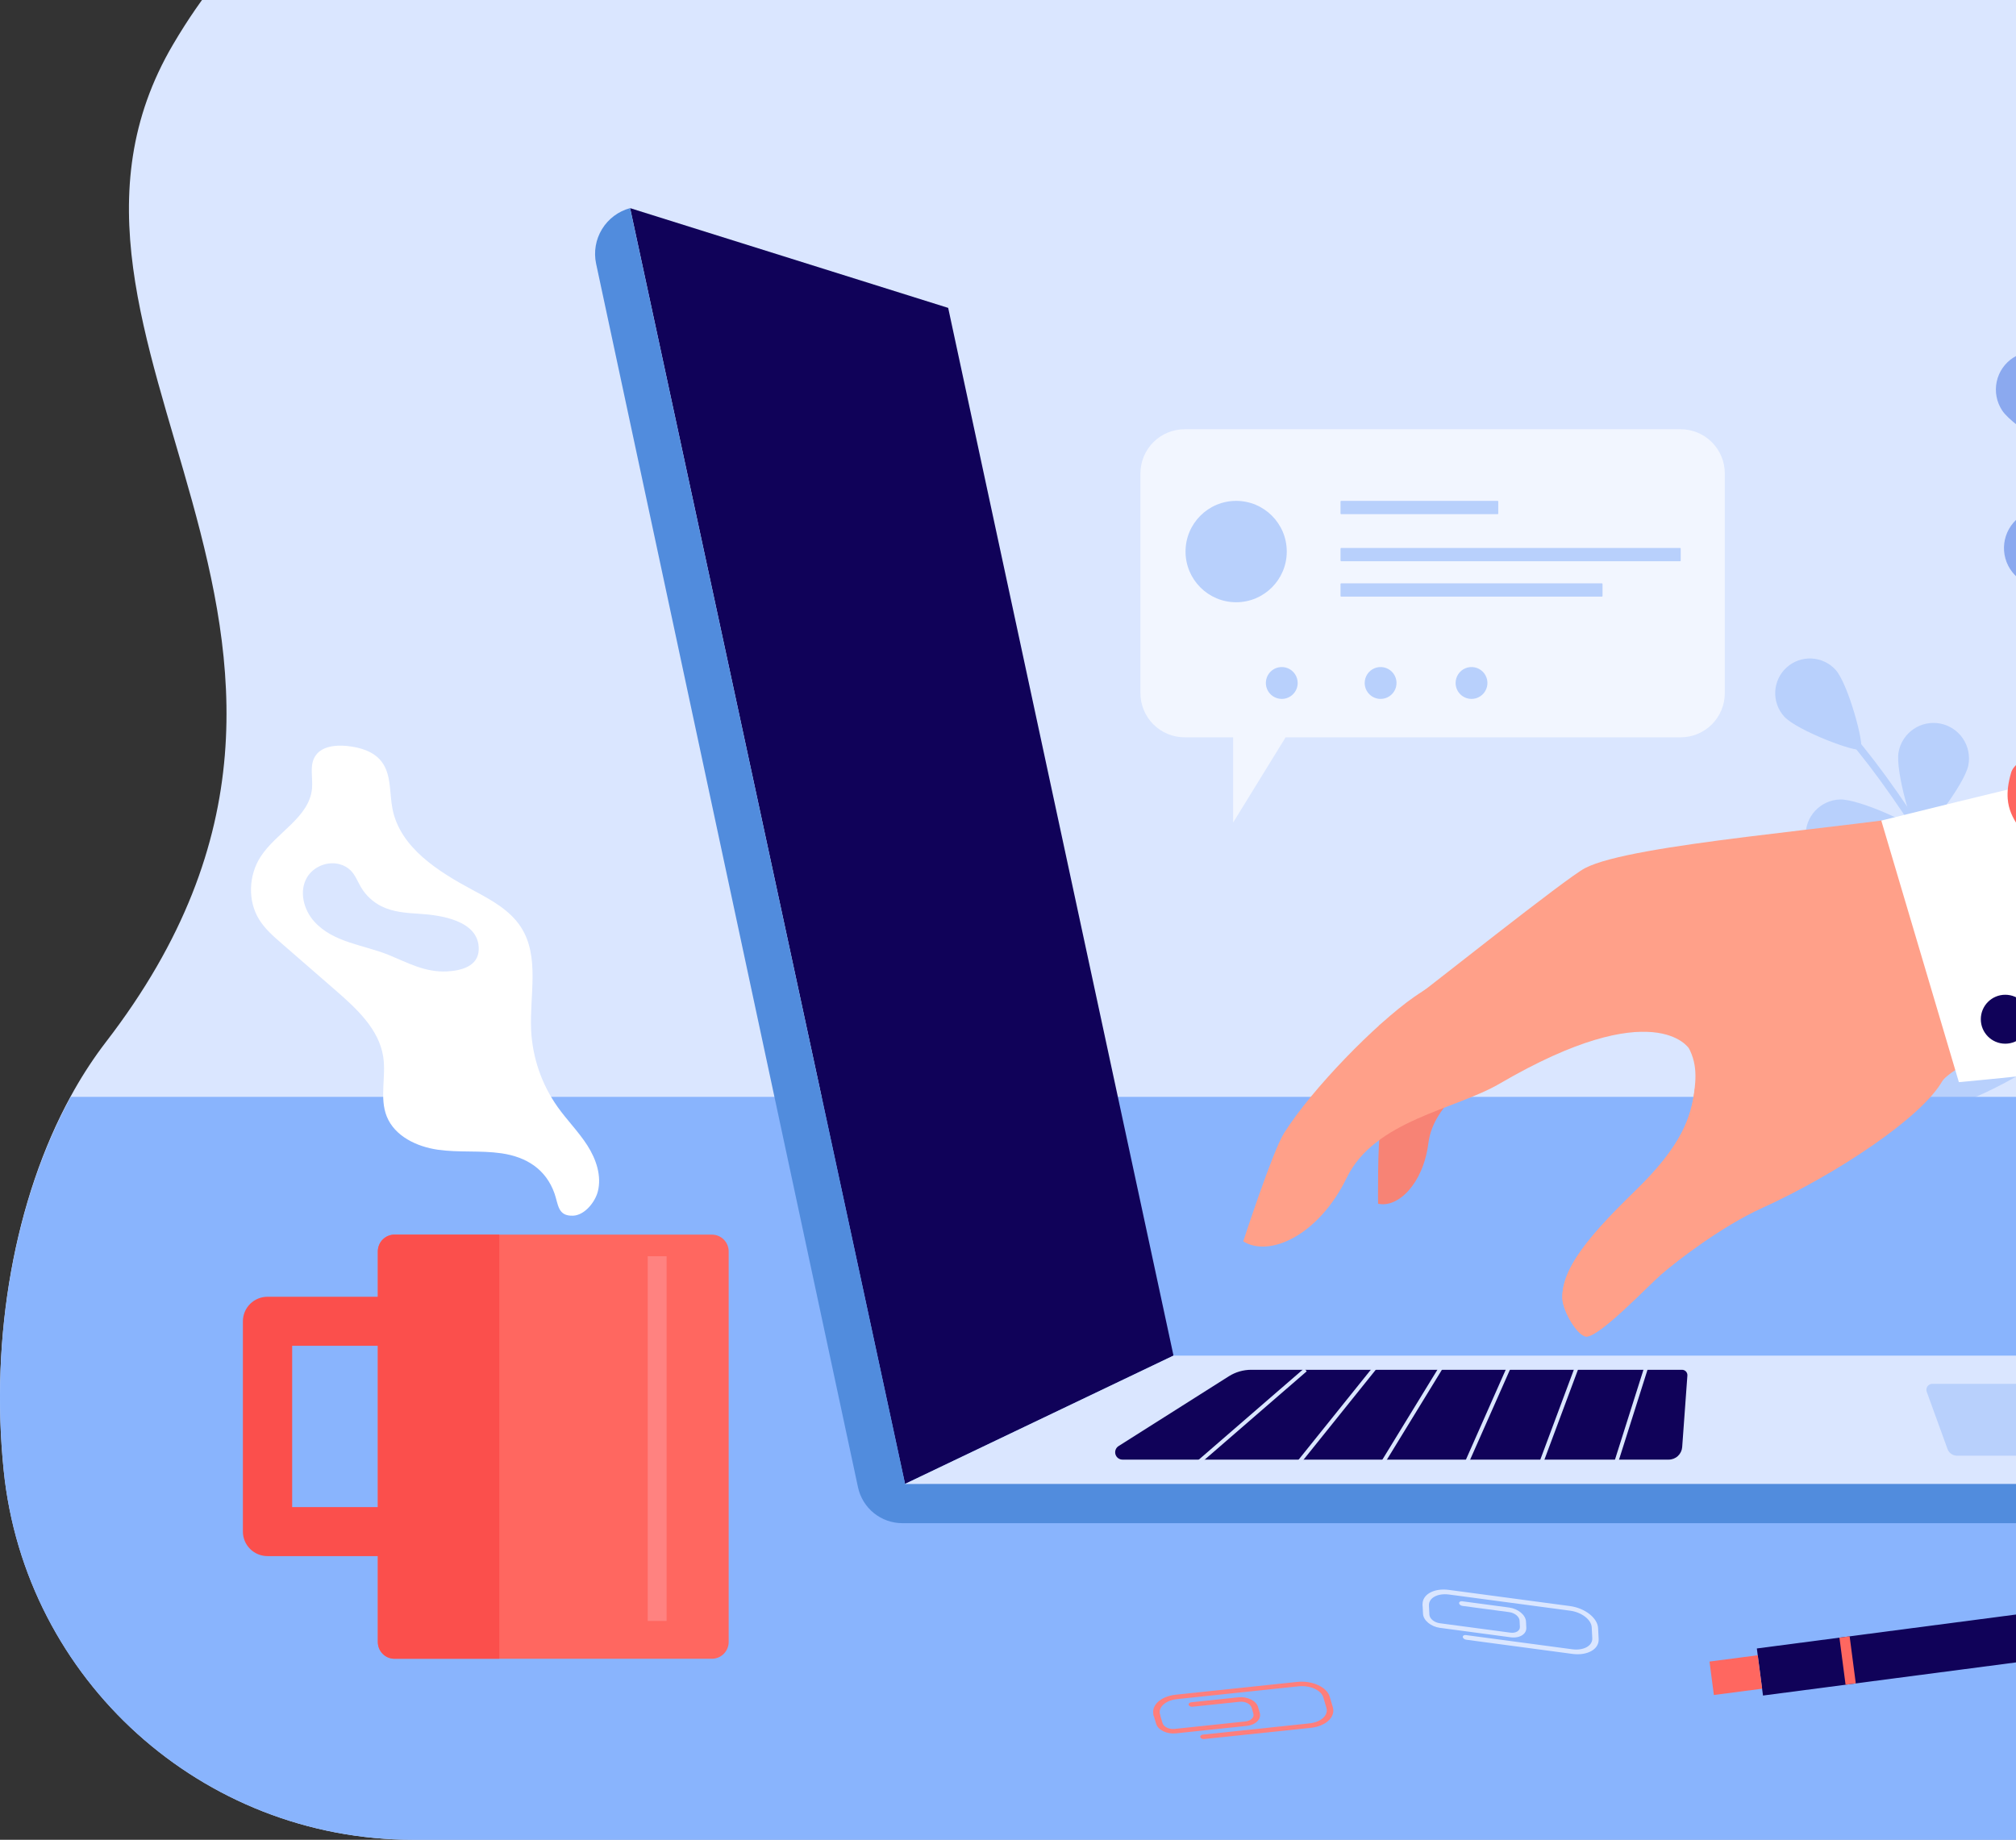
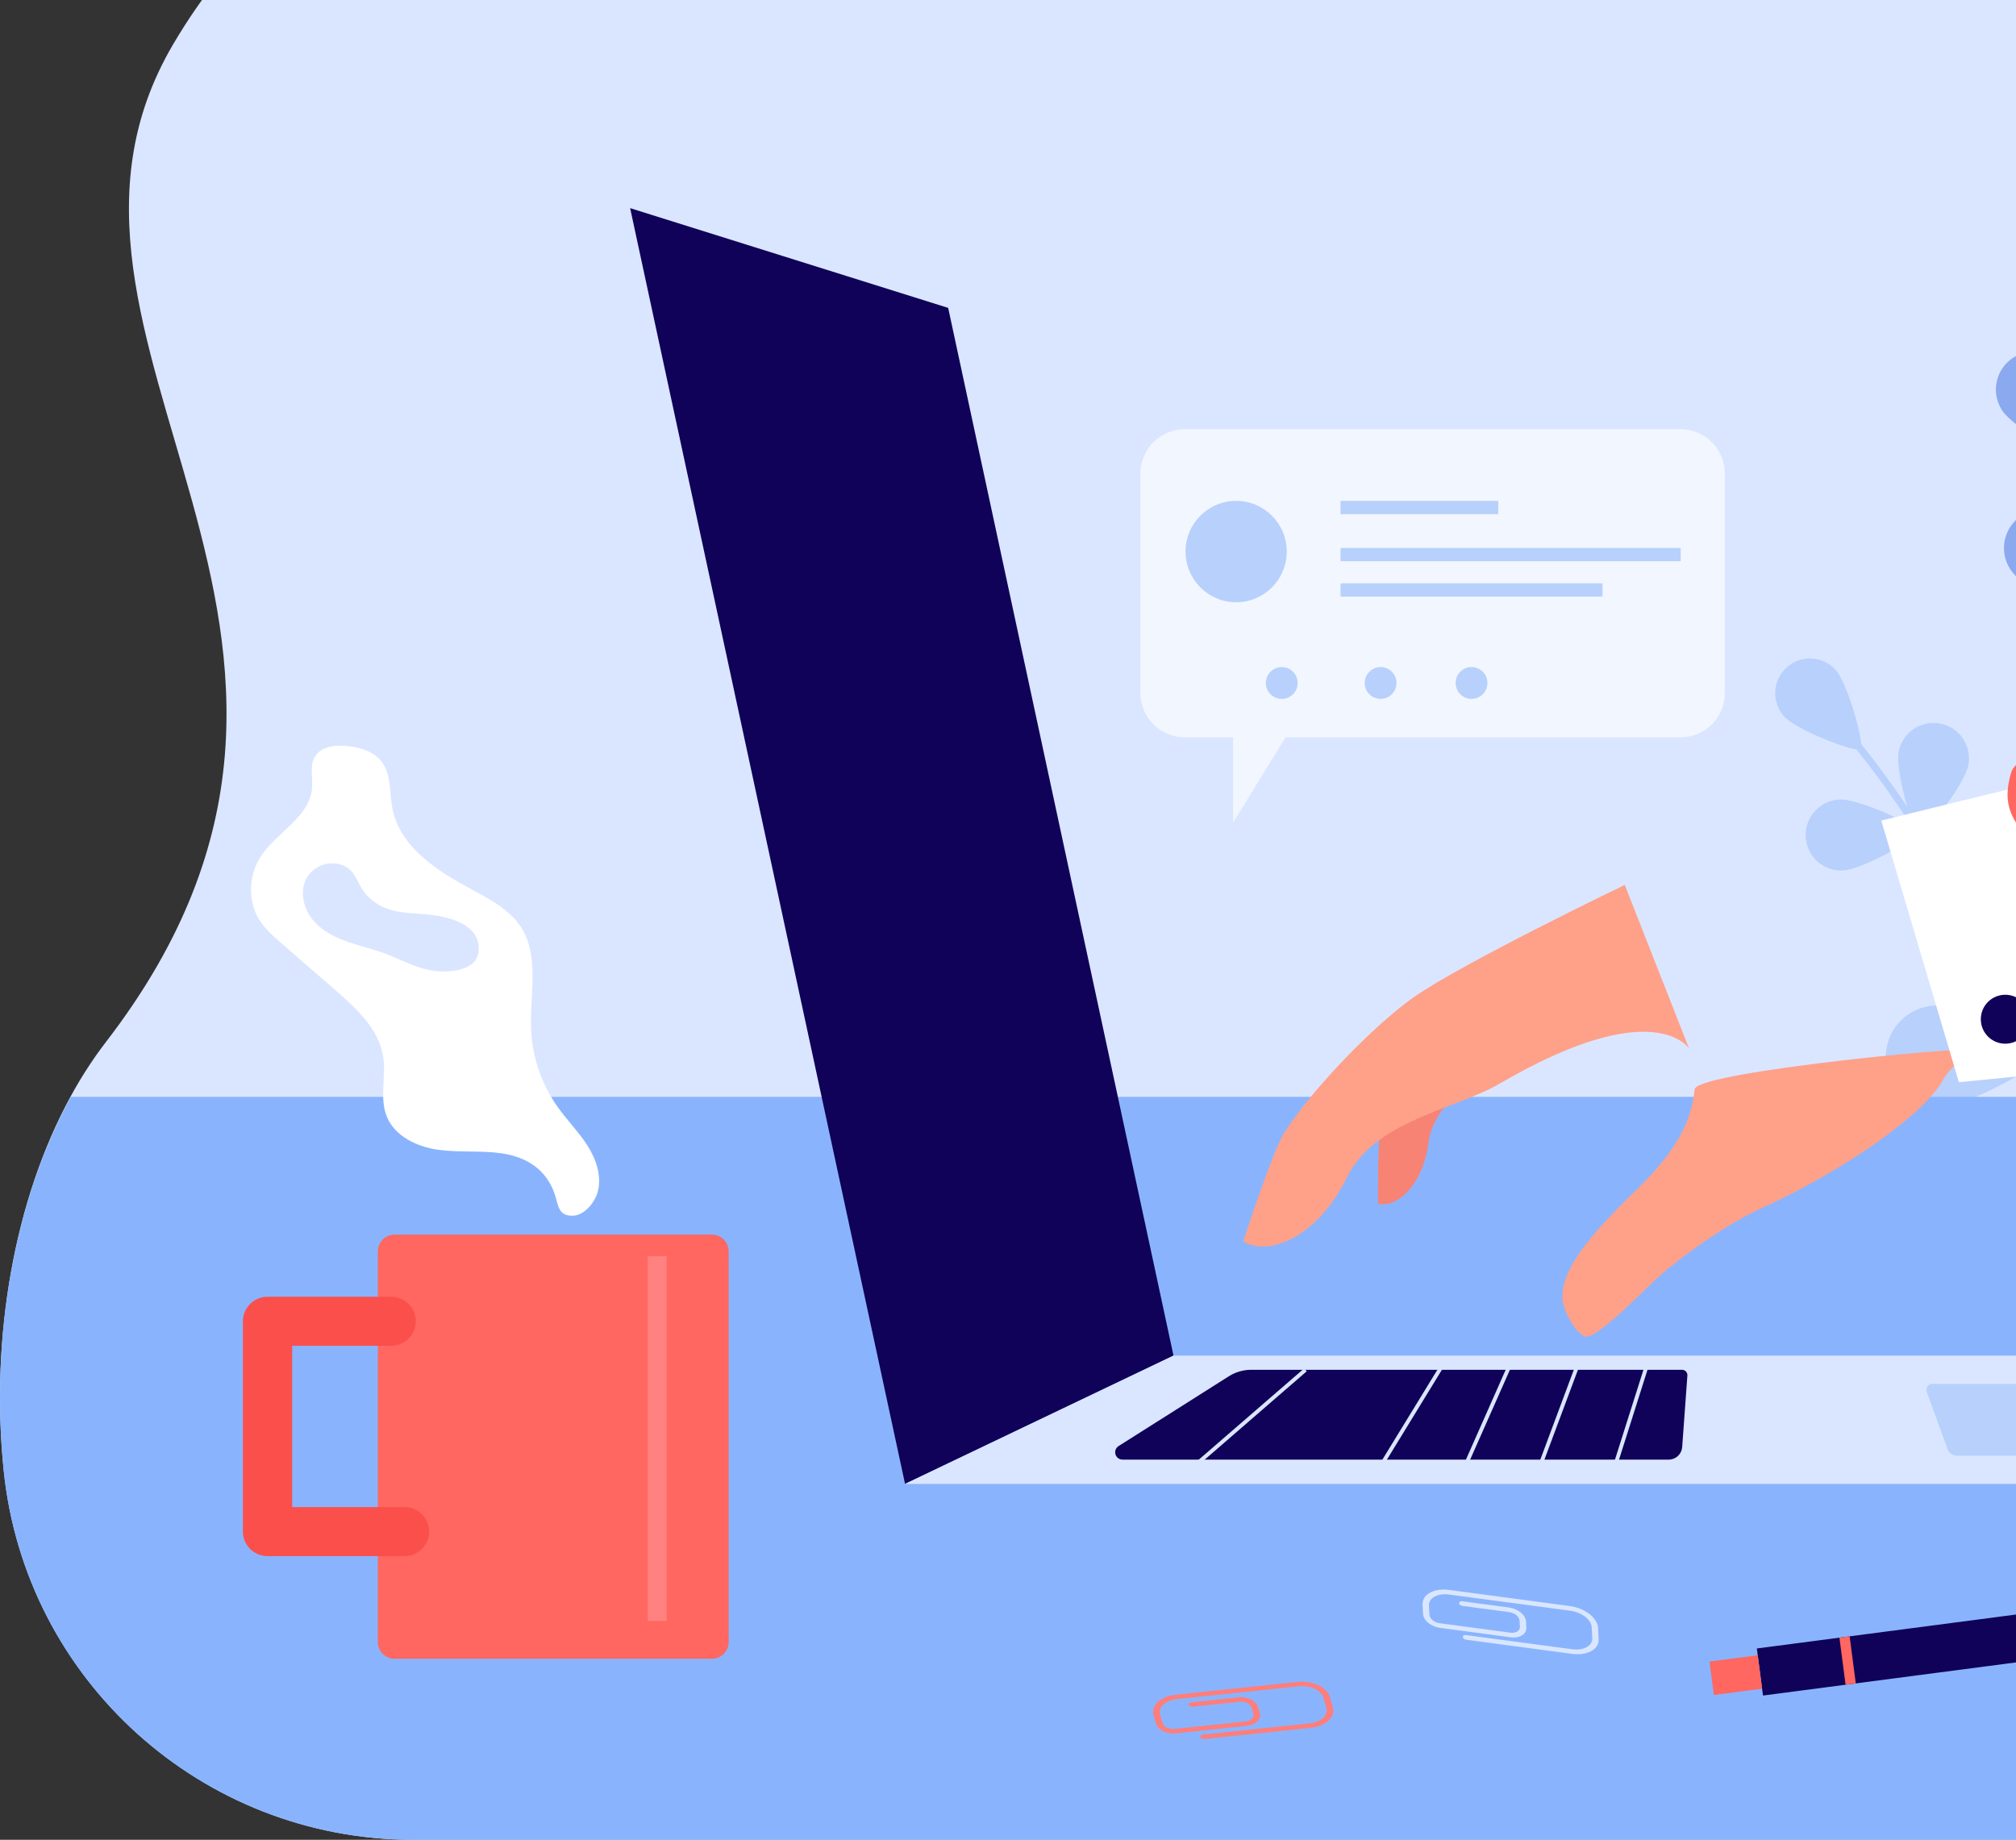
<svg xmlns="http://www.w3.org/2000/svg" width="607" height="554" viewBox="0 0 607 554" fill="none">
  <rect x="0" y="0" width="607" height="554" fill="#333333" stroke="none" />
  <g clip-path="url(#clip0_97_1046)">
    <path d="M1123.57 477.599C1109.02 523.171 1066.58 554 1018.79 554H124.402C60.9 554 7.525 505.939 1.107 442.67C-2.992 402.401 4.413 360.947 21.339 330.044C24.096 324.975 27.196 320.102 30.62 315.458C31.03 314.901 31.455 314.343 31.875 313.795C126.825 190.599 -0.554 102.865 52.118 13.37C122.575 -106.344 223.083 18.212 379.658 -106.08C510.232 -209.745 615.703 -218.794 676.312 -179.238C678.095 -178.079 679.859 -176.895 681.622 -175.692C718.311 -150.747 752.304 -117.427 796.618 -95.431C798.401 -94.556 800.189 -93.685 801.991 -92.834C832.067 -78.826 866.958 -75.054 910.481 -72.682C1057.77 -64.66 1096.85 -10.549 1101.13 55.899C1105.38 121.638 1075.58 199.438 1082.88 256.612C1084.65 270.537 1088.63 283.245 1095.83 294.274C1100.31 301.118 1104.42 308.198 1108.14 315.483C1110.61 320.306 1112.88 325.168 1114.95 330.069C1136.34 380.449 1137.46 434.067 1123.57 477.599Z" fill="#DAE6FF" />
    <path d="M700.132 502.09C700.203 502.076 700.273 502.055 700.34 502.029C700.599 501.918 700.803 501.709 700.91 501.448C701.017 501.187 701.017 500.894 700.91 500.633C641.711 358.741 590.932 259.502 557.962 221.192C557.245 220.342 556.7 219.728 556.489 219.398C556.323 219.181 556.082 219.035 555.814 218.989C555.546 218.944 555.27 219.002 555.043 219.151C554.815 219.301 554.653 219.532 554.589 219.797C554.525 220.062 554.563 220.341 554.696 220.579C554.983 221.006 555.489 221.594 556.331 222.571C589.161 260.711 639.805 359.75 698.939 501.441C699.033 501.67 699.203 501.86 699.42 501.978C699.638 502.097 699.889 502.136 700.132 502.09Z" fill="#B8D0FC" />
    <path d="M537.181 215.747C541.059 220.026 559.044 226.749 560.259 225.643C561.474 224.538 556.539 205.959 552.658 201.677C550.791 199.636 548.193 198.419 545.432 198.291C542.671 198.164 539.973 199.137 537.926 200.997C535.88 202.858 534.653 205.454 534.513 208.218C534.374 210.982 535.333 213.689 537.181 215.747Z" fill="#B8D0FC" />
    <path d="M571.657 226.393C570.553 232.201 576.141 251.056 577.796 251.372C579.452 251.688 591.559 236.203 592.663 230.395C592.926 229.014 592.914 227.595 592.628 226.218C592.343 224.841 591.79 223.534 591 222.371C590.21 221.209 589.199 220.214 588.026 219.442C586.852 218.671 585.538 218.138 584.158 217.876C582.779 217.613 581.361 217.625 579.987 217.911C578.612 218.196 577.307 218.751 576.146 219.542C574.985 220.332 573.991 221.345 573.221 222.52C572.451 223.696 571.919 225.012 571.657 226.393Z" fill="#B8D0FC" />
    <path d="M554.772 262.144C560.671 261.914 577.753 252.215 577.689 250.528C577.624 248.841 559.833 240.514 553.933 240.744C552.53 240.799 551.152 241.13 549.877 241.719C548.601 242.308 547.454 243.142 546.501 244.175C545.548 245.207 544.807 246.418 544.321 247.737C543.835 249.056 543.613 250.458 543.668 251.864C543.723 253.269 544.054 254.649 544.642 255.926C545.23 257.203 546.063 258.352 547.094 259.307C548.125 260.261 549.334 261.003 550.651 261.49C551.969 261.977 553.369 262.199 554.772 262.144Z" fill="#B8D0FC" />
    <path d="M597.348 374.839C607.236 375.521 637.49 362.435 637.691 359.606C637.891 356.778 609.706 339.66 599.817 338.978C597.466 338.816 595.106 339.119 592.872 339.87C590.637 340.621 588.573 341.805 586.795 343.355C585.018 344.906 583.563 346.791 582.514 348.904C581.464 351.018 580.84 353.317 580.678 355.672C580.516 358.027 580.819 360.39 581.569 362.628C582.319 364.866 583.501 366.933 585.049 368.713C586.597 370.493 588.48 371.95 590.59 373.001C592.7 374.052 594.997 374.677 597.348 374.839Z" fill="#B8D0FC" />
    <path d="M611.247 426.781C623.369 426.365 658.557 406.62 658.439 403.156C658.321 399.692 621.881 382.402 609.742 382.819C603.967 383.083 598.528 385.618 594.607 389.872C590.685 394.127 588.597 399.759 588.795 405.545C588.993 411.332 591.462 416.807 595.665 420.783C599.868 424.758 605.467 426.914 611.247 426.781Z" fill="#B8D0FC" />
    <path d="M590.291 255.004C589.169 260.909 594.846 280.062 596.531 280.385C598.216 280.708 610.509 264.976 611.634 259.071C611.913 257.663 611.911 256.213 611.627 254.806C611.344 253.399 610.785 252.061 609.983 250.871C609.182 249.681 608.152 248.662 606.955 247.872C605.758 247.082 604.417 246.537 603.009 246.269C601.6 246 600.153 246.014 598.75 246.308C597.347 246.603 596.016 247.172 594.834 247.984C593.651 248.797 592.641 249.835 591.862 251.04C591.082 252.245 590.548 253.592 590.291 255.004Z" fill="#B8D0FC" />
-     <path d="M573.947 291.612C579.944 291.379 597.298 281.526 597.244 279.81C597.19 278.095 579.101 269.635 573.109 269.871C571.673 269.912 570.259 270.237 568.949 270.829C567.639 271.42 566.46 272.266 565.479 273.317C564.498 274.368 563.734 275.603 563.233 276.951C562.732 278.3 562.503 279.734 562.559 281.172C562.615 282.61 562.956 284.022 563.56 285.327C564.165 286.632 565.023 287.804 566.083 288.775C567.143 289.746 568.385 290.497 569.737 290.984C571.088 291.471 572.523 291.684 573.958 291.612H573.947Z" fill="#B8D0FC" />
    <path d="M583.843 333.676C592.359 333.343 617.017 319.344 616.92 316.91C616.824 314.477 591.151 302.452 582.631 302.786C580.606 302.866 578.616 303.344 576.776 304.194C574.935 305.044 573.279 306.248 571.903 307.739C570.528 309.229 569.458 310.977 568.757 312.881C568.055 314.785 567.735 316.81 567.815 318.838C567.894 320.866 568.372 322.859 569.22 324.702C570.069 326.546 571.272 328.204 572.76 329.582C574.248 330.959 575.993 332.03 577.895 332.733C579.796 333.435 581.817 333.756 583.843 333.676Z" fill="#B8D0FC" />
    <g opacity="0.8">
      <path opacity="0.8" d="M602.825 123.586C606.248 128.877 624.43 139.279 625.939 138.303C627.448 137.326 625.383 116.458 621.957 111.167C621.148 109.897 620.096 108.799 618.862 107.938C617.627 107.077 616.235 106.469 614.765 106.149C613.295 105.829 611.776 105.804 610.296 106.074C608.816 106.345 607.404 106.906 606.142 107.726C604.88 108.546 603.792 109.607 602.941 110.85C602.09 112.093 601.494 113.492 601.185 114.966C600.877 116.441 600.863 117.962 601.145 119.442C601.426 120.922 601.997 122.332 602.825 123.59V123.586Z" fill="#5E86E6" />
      <path opacity="0.8" d="M613.624 176.634C620.018 177.423 640.114 169.99 640.336 168.163C640.558 166.336 622.871 154.236 616.477 153.446C614.957 153.258 613.415 153.371 611.938 153.779C610.462 154.188 609.08 154.883 607.872 155.826C606.664 156.769 605.654 157.941 604.898 159.276C604.142 160.61 603.657 162.08 603.468 163.602C603.28 165.125 603.393 166.669 603.801 168.148C604.209 169.626 604.903 171.01 605.845 172.22C606.786 173.429 607.957 174.442 609.289 175.198C610.621 175.955 612.089 176.442 613.61 176.63L613.624 176.634Z" fill="#5E86E6" />
    </g>
    <path d="M1123.57 477.681C1109.02 523.204 1066.58 554 1018.8 554H124.402C60.901 554 7.525 505.99 1.107 442.79C-2.992 402.563 4.413 361.155 21.339 330.285H1114.93C1136.34 380.635 1137.46 434.195 1123.57 477.681Z" fill="#89B4FD" />
    <g opacity="0.8">
      <path opacity="0.8" d="M506.032 129.257H356.668C354.921 129.257 353.191 129.602 351.577 130.272C349.963 130.942 348.497 131.924 347.262 133.161C346.027 134.399 345.048 135.868 344.38 137.485C343.713 139.102 343.37 140.835 343.371 142.585V208.712C343.372 212.243 344.773 215.629 347.267 218.126C349.761 220.622 353.142 222.025 356.668 222.025H371.284V247.696L387.083 222.025H506.032C509.557 222.024 512.938 220.621 515.431 218.125C517.924 215.628 519.324 212.242 519.325 208.712V142.585C519.327 140.835 518.984 139.103 518.317 137.486C517.649 135.87 516.67 134.4 515.436 133.163C514.201 131.925 512.735 130.943 511.122 130.273C509.508 129.603 507.779 129.258 506.032 129.257Z" fill="white" />
    </g>
    <path d="M372.195 181.35C380.611 181.35 387.434 174.517 387.434 166.088C387.434 157.659 380.611 150.826 372.195 150.826C363.778 150.826 356.955 157.659 356.955 166.088C356.955 174.517 363.778 181.35 372.195 181.35Z" fill="#B8D0FC" />
    <path d="M450.934 150.829H403.806C403.704 150.829 403.62 150.913 403.62 151.016V154.641C403.62 154.744 403.704 154.828 403.806 154.828H450.934C451.037 154.828 451.12 154.744 451.12 154.641V151.016C451.12 150.913 451.037 150.829 450.934 150.829Z" fill="#B8D0FC" />
    <path d="M505.86 165H403.806C403.704 165 403.62 165.084 403.62 165.187V168.812C403.62 168.915 403.704 168.999 403.806 168.999H505.86C505.963 168.999 506.047 168.915 506.047 168.812V165.187C506.047 165.084 505.963 165 505.86 165Z" fill="#B8D0FC" />
    <path d="M482.32 175.665H403.806C403.704 175.665 403.62 175.748 403.62 175.851V179.476C403.62 179.58 403.704 179.663 403.806 179.663H482.32C482.423 179.663 482.506 179.58 482.506 179.476V175.851C482.506 175.748 482.423 175.665 482.32 175.665Z" fill="#B8D0FC" />
    <path d="M390.721 205.661C390.721 204.712 390.44 203.784 389.913 202.995C389.387 202.206 388.638 201.591 387.762 201.227C386.887 200.864 385.923 200.769 384.994 200.954C384.064 201.139 383.21 201.597 382.54 202.268C381.87 202.939 381.414 203.794 381.229 204.725C381.044 205.656 381.139 206.621 381.501 207.498C381.864 208.374 382.478 209.124 383.266 209.651C384.054 210.179 384.981 210.46 385.929 210.46C387.2 210.46 388.418 209.954 389.317 209.054C390.216 208.154 390.721 206.934 390.721 205.661Z" fill="#B8D0FC" />
    <path d="M415.67 210.46C416.618 210.464 417.546 210.185 418.337 209.66C419.127 209.135 419.744 208.387 420.11 207.51C420.475 206.633 420.572 205.668 420.39 204.736C420.207 203.804 419.752 202.947 419.082 202.274C418.413 201.601 417.559 201.142 416.629 200.956C415.699 200.769 414.734 200.863 413.858 201.226C412.981 201.588 412.232 202.203 411.704 202.993C411.177 203.783 410.896 204.711 410.896 205.661C410.896 206.93 411.399 208.148 412.294 209.047C413.188 209.946 414.402 210.454 415.67 210.46Z" fill="#B8D0FC" />
    <path d="M443.063 210.46C444.011 210.46 444.938 210.179 445.726 209.651C446.514 209.124 447.128 208.374 447.491 207.498C447.853 206.621 447.948 205.656 447.763 204.725C447.578 203.794 447.122 202.939 446.452 202.268C445.782 201.597 444.928 201.139 443.998 200.954C443.069 200.769 442.105 200.864 441.23 201.227C440.354 201.591 439.606 202.206 439.079 202.995C438.553 203.784 438.271 204.712 438.271 205.661C438.272 206.934 438.778 208.154 439.676 209.053C440.575 209.953 441.793 210.459 443.063 210.46Z" fill="#B8D0FC" />
    <path d="M285.488 92.714L189.725 62.674L272.503 446.842L353.332 408.21L285.488 92.714Z" fill="#100259" />
-     <path d="M272.503 446.842L189.711 62.674C186.189 63.62 183.165 65.884 181.262 68.999C179.359 72.113 178.723 75.841 179.485 79.412L258.335 447.851C258.991 450.912 260.675 453.655 263.106 455.623C265.536 457.591 268.567 458.665 271.693 458.666H682.747C684.743 458.666 686.657 457.872 688.069 456.458C689.48 455.045 690.273 453.127 690.273 451.128V442.216L272.503 446.842Z" fill="#518CDD" />
    <path d="M272.503 446.843H685.969C686.786 446.837 687.585 446.599 688.272 446.155C688.958 445.711 689.505 445.081 689.847 444.337C690.188 443.594 690.312 442.768 690.202 441.957C690.092 441.146 689.754 440.383 689.227 439.757L664.812 411.157C664.021 410.232 663.041 409.49 661.937 408.981C660.833 408.471 659.633 408.207 658.418 408.206H353.332L272.503 446.843Z" fill="#DAE6FF" />
    <path d="M369.994 414.427L336.791 435.45C336.388 435.706 336.078 436.087 335.909 436.534C335.74 436.982 335.721 437.472 335.854 437.931C335.987 438.391 336.265 438.795 336.646 439.083C337.028 439.37 337.492 439.526 337.97 439.527H502.434C503.462 439.527 504.452 439.138 505.204 438.436C505.957 437.735 506.417 436.775 506.491 435.748L508.057 414.211C508.073 413.99 508.044 413.767 507.97 413.558C507.897 413.348 507.781 413.156 507.63 412.993C507.479 412.831 507.296 412.701 507.093 412.612C506.889 412.523 506.67 412.478 506.448 412.478H376.75C374.359 412.475 372.017 413.151 369.994 414.427Z" fill="#100259" />
    <path d="M632.54 416.702H581.836C581.544 416.698 581.255 416.765 580.995 416.899C580.734 417.032 580.51 417.227 580.343 417.466C580.175 417.706 580.068 417.983 580.032 418.273C579.995 418.564 580.03 418.859 580.134 419.132L586.381 436.34C586.595 436.929 586.985 437.438 587.498 437.797C588.011 438.156 588.622 438.348 589.248 438.347H641.218C641.754 438.347 642.282 438.204 642.746 437.935C643.21 437.665 643.595 437.276 643.861 436.81C644.127 436.343 644.265 435.813 644.261 435.276C644.257 434.738 644.111 434.211 643.838 433.749L634.411 417.769C634.219 417.444 633.945 417.174 633.617 416.988C633.289 416.801 632.918 416.702 632.54 416.702Z" fill="#B8D0FC" />
    <path d="M528.971 496.393L530.822 510.569L759.9 480.569L758.049 466.393L528.971 496.393Z" fill="#100259" />
    <path d="M514.716 500.339L516.031 510.411L530.559 508.508L529.244 498.436L514.716 500.339Z" fill="#FF6760" />
    <path d="M553.835 493.133L555.686 507.309L558.76 506.906L556.909 492.73L553.835 493.133Z" fill="#FF6760" />
    <path d="M78.01 276.863C79.758 279.696 82.303 281.923 84.821 284.108L101.075 298.242C107.392 303.736 114.115 309.939 115.384 318.214C116.304 324.19 114.2 330.591 116.454 336.198C118.85 342.15 125.489 345.296 131.828 346.209C138.167 347.121 144.659 346.369 150.995 347.29C158.536 348.39 164.36 352.093 166.942 359.341C168.132 362.684 167.893 366.245 172.524 366.073C176.06 365.944 179.175 361.953 179.991 358.828C181.218 354.099 179.488 349.048 176.86 344.931C174.232 340.813 170.727 337.32 167.902 333.338C163.077 326.519 160.305 318.457 159.913 310.108C159.447 299.643 162.538 288.158 156.935 279.315C153.623 274.091 147.907 270.994 142.46 268.078C131.969 262.461 120.475 255.271 118.175 243.58C117.221 238.728 117.893 233.225 114.869 229.317C112.471 226.213 108.34 225.015 104.442 224.631C100.897 224.271 96.686 224.754 94.84 227.805C93.156 230.586 94.227 234.144 93.948 237.379C93.202 246.112 83.248 250.613 78.482 257.957C74.86 263.53 74.52 271.203 78.01 276.863ZM92.445 264.203C94.386 260.94 98.612 259.235 102.258 260.237C103.52 260.567 104.674 261.22 105.607 262.132C106.99 263.524 107.671 265.445 108.674 267.135C110.137 269.619 112.286 271.625 114.863 272.911C118.331 274.632 122.312 274.927 126.176 275.16C132.392 275.538 144.368 277.084 144.144 285.915C144.015 291.021 138.78 292.318 134.514 292.518C127.921 292.825 122.861 289.94 117.003 287.549C109.468 284.477 100.348 283.877 94.585 277.462C91.384 273.891 89.995 268.318 92.445 264.203Z" fill="white" />
    <path d="M214.346 371.774H118.814C116.024 371.774 113.762 374.038 113.762 376.831V494.438C113.762 497.231 116.024 499.495 118.814 499.495H214.346C217.136 499.495 219.398 497.231 219.398 494.438V376.831C219.398 374.038 217.136 371.774 214.346 371.774Z" fill="#FF6760" />
    <path d="M80.556 468.582H121.936C123.876 468.542 125.724 467.747 127.082 466.367C128.44 464.987 129.201 463.132 129.201 461.2C129.201 459.269 128.44 457.414 127.082 456.034C125.724 454.654 123.876 453.859 121.936 453.819H87.969V405.247H117.931C119.872 405.207 121.719 404.412 123.077 403.032C124.436 401.652 125.196 399.798 125.196 397.866C125.196 395.934 124.436 394.079 123.077 392.699C121.719 391.319 119.872 390.524 117.931 390.485H80.556C79.581 390.483 78.616 390.674 77.715 391.044C76.814 391.415 75.996 391.958 75.306 392.644C74.617 393.33 74.07 394.144 73.697 395.04C73.324 395.936 73.132 396.897 73.133 397.867V461.217C73.134 462.186 73.328 463.145 73.702 464.039C74.076 464.934 74.623 465.746 75.312 466.43C76.001 467.114 76.819 467.656 77.719 468.025C78.619 468.394 79.583 468.583 80.556 468.582Z" fill="#FB4F4C" />
-     <path d="M150.328 371.774V499.495H118.766C118.108 499.495 117.457 499.365 116.85 499.111C116.243 498.857 115.691 498.484 115.226 498.015C114.762 497.545 114.393 496.987 114.142 496.374C113.89 495.76 113.761 495.102 113.762 494.438V376.831C113.761 376.167 113.89 375.509 114.142 374.895C114.393 374.281 114.762 373.724 115.226 373.254C115.691 372.784 116.243 372.412 116.85 372.158C117.457 371.904 118.108 371.774 118.766 371.774H150.328Z" fill="#FB4F4C" />
    <path d="M200.709 378.282H195.021V488.106H200.709V378.282Z" fill="#FF8280" />
    <path d="M431.196 306.62C431.196 306.62 418.135 329.847 415.698 339.9C414.72 343.931 414.928 362.46 414.928 362.46C420.78 363.849 428.497 356.645 430.078 344.197C431.644 331.849 445.256 324.34 452.417 317.276C470.22 299.688 480.947 289.103 480.947 289.103L431.196 306.62Z" fill="#F78375" />
    <path d="M425.748 300.227C414.15 308.342 395.162 327.704 386.621 341.192C383.194 346.605 374.327 373.798 374.327 373.798C382.212 378.73 397.047 372.029 405.509 354.617C413.91 337.337 438.085 334.157 451.5 326.329C498.205 299.05 508.563 315.744 508.563 315.744L489.208 266.465C489.208 266.465 440.475 289.925 425.748 300.227Z" fill="#FFA089" />
-     <path d="M712.792 218.084L726.412 295.884C699.531 299.15 601.739 307.327 584.879 325.338C578.897 331.724 567.088 343.432 551.787 352.524C544.897 356.629 537.792 360.359 530.501 363.698C523.946 366.677 517.079 371.017 511.373 375.051C506.452 378.529 502.388 381.774 500.122 383.734C496.273 387.061 482.32 401.828 477.869 402.42C475.804 402.697 472.396 397.844 471.012 393.806C470.93 393.572 470.858 393.346 470.797 393.117C470.565 392.37 470.431 391.597 470.399 390.816C470.353 387.585 471.389 384.233 473.449 380.572C476.51 375.134 481.84 369.017 489.266 361.616C490.301 360.585 491.376 359.527 492.492 358.443C506.326 345.022 509.255 336.358 510.233 327.933C510.864 322.467 510.703 316.853 504.993 310.837C504.319 310.119 429.369 311.002 428.731 311.121C423.451 312.104 415.086 308.924 415.086 308.924C431.745 296.117 471.528 264.416 477.195 261.436C491.298 253.999 555.658 249.574 588.506 243.913C597.757 242.316 684.625 222.434 712.792 218.084Z" fill="#FFA089" />
    <path d="M596.248 316.422C591.588 318.188 587.402 320.909 584.897 325.396C578.685 336.523 552.909 353.583 530.522 363.755C518.315 369.308 505.039 379.549 500.144 383.791C496.294 387.115 482.341 401.882 477.89 402.478C475.27 402.837 470.481 394.915 470.421 390.859C470.292 382.169 478.001 372.575 492.52 358.486C506.355 345.065 509.283 336.401 510.261 327.976C510.892 322.521 603.14 313.798 596.248 316.422Z" fill="#FFA089" />
    <path d="M613.157 235.762C611.509 235.927 566.438 247.093 566.438 247.093L589.8 325.862C589.8 325.862 630.397 322.129 630.379 320.92C630.361 319.71 631.318 256.616 631.318 256.616L613.157 235.762Z" fill="white" />
-     <path d="M794.538 335.765C733.888 331.817 672.413 322.736 660.026 325.177C639.55 329.211 626.54 331.824 622.497 310.557C621.519 305.413 621.064 298.874 621.157 290.614C621.562 254.527 605.498 253.156 604.505 240.543C604.333 238.335 604.623 235.794 605.537 232.646C610.387 216.045 749.185 196.163 807.932 188.468C811.05 236.716 789.187 293.809 794.538 335.765Z" fill="#FF6760" />
+     <path d="M794.538 335.765C639.55 329.211 626.54 331.824 622.497 310.557C621.519 305.413 621.064 298.874 621.157 290.614C621.562 254.527 605.498 253.156 604.505 240.543C604.333 238.335 604.623 235.794 605.537 232.646C610.387 216.045 749.185 196.163 807.932 188.468C811.05 236.716 789.187 293.809 794.538 335.765Z" fill="#FF6760" />
    <path d="M603.763 314.283C607.827 314.283 611.122 310.984 611.122 306.914C611.122 302.844 607.827 299.545 603.763 299.545C599.7 299.545 596.405 302.844 596.405 306.914C596.405 310.984 599.7 314.283 603.763 314.283Z" fill="#100259" />
    <path d="M459.467 488.282L459.56 490.12C459.661 492.083 457.539 493.386 454.833 493.027L433.554 490.184C430.844 489.825 428.561 487.93 428.461 485.967L428.325 483.332C428.307 482.948 428.719 482.693 429.249 482.765C429.78 482.837 430.228 483.203 430.246 483.591L430.382 486.225C430.443 487.417 431.834 488.569 433.482 488.792L454.761 491.631C456.41 491.853 457.7 491.06 457.628 489.865L457.535 488.024C457.474 486.828 456.084 485.676 454.435 485.457L440.321 483.576C439.79 483.505 439.342 483.135 439.324 482.751C439.306 482.367 439.719 482.108 440.249 482.18L454.374 484.068C457.084 484.427 459.367 486.319 459.467 488.282Z" fill="#DAE6FF" />
    <path d="M481.173 490.271L481.341 493.57C481.499 496.632 477.943 498.631 473.42 498.028L441.429 493.753C440.898 493.685 440.454 493.315 440.432 492.927C440.411 492.54 440.826 492.288 441.357 492.36L473.352 496.632C476.814 497.095 479.535 495.605 479.42 493.311L479.252 490.016C479.133 487.723 476.22 485.479 472.757 485.016L436.314 480.153C432.852 479.69 430.132 481.179 430.246 483.473C430.268 483.857 429.852 484.112 429.322 484.04C428.791 483.968 428.347 483.599 428.325 483.214C428.171 480.153 431.723 478.153 436.246 478.756L472.686 483.624C477.202 484.22 481.015 487.202 481.173 490.271Z" fill="#DAE6FF" />
    <path d="M378.775 513.993L379.298 515.759C379.857 517.643 378.101 519.409 375.385 519.707L354.034 521.958C351.317 522.241 348.658 520.942 348.095 519.057L347.346 516.545C347.235 516.186 347.579 515.827 348.113 515.777C348.647 515.726 349.163 515.974 349.274 516.344L350.023 518.856C350.364 520.005 351.984 520.795 353.64 520.622L374.99 518.372C376.643 518.2 377.711 517.123 377.37 515.974L376.847 514.212C376.488 513.063 374.886 512.27 373.234 512.446L359.059 513.939C358.528 513.996 358.005 513.741 357.898 513.372C357.79 513.002 358.131 512.654 358.665 512.6L372.836 511.107C375.553 510.805 378.216 512.108 378.775 513.993Z" fill="#FF7E7B" />
    <path d="M400.369 510.931L401.305 514.097C402.175 517.033 399.193 519.815 394.656 520.292L362.557 523.673C362.023 523.731 361.503 523.476 361.396 523.106C361.288 522.737 361.628 522.388 362.159 522.338L394.258 518.953C397.735 518.594 400.029 516.502 399.376 514.287L398.441 511.121C397.789 508.921 394.43 507.428 390.954 507.794L354.396 511.649C350.923 512.008 348.625 514.1 349.278 516.315C349.389 516.674 349.045 517.033 348.511 517.083C347.977 517.133 347.461 516.886 347.349 516.516C346.478 513.58 349.46 510.798 353.998 510.321L390.556 506.466C395.097 505.988 399.498 507.984 400.369 510.931Z" fill="#FF7E7B" />
    <path d="M392.678 412.057L358.846 441.354L359.605 442.234L393.437 412.936L392.678 412.057Z" fill="#DAE6FF" />
-     <path d="M414.642 410.102L388.473 442.687L389.378 443.416L415.547 410.831L414.642 410.102Z" fill="#DAE6FF" />
    <path d="M434.21 410.145L415.057 441.434L416.047 442.042L435.2 410.752L434.21 410.145Z" fill="#DAE6FF" />
    <path d="M454.319 410.287L440.931 440.543L441.992 441.014L455.38 410.758L454.319 410.287Z" fill="#DAE6FF" />
    <path d="M495.521 410.294L485.194 442.877L486.301 443.229L496.628 410.645L495.521 410.294Z" fill="#DAE6FF" />
    <path d="M474.662 410.332L462.512 442.911L463.6 443.318L475.75 410.739L474.662 410.332Z" fill="#DAE6FF" />
  </g>
  <defs>
    <clipPath id="clip0_97_1046">
      <rect width="607" height="554" fill="white" />
    </clipPath>
  </defs>
</svg>